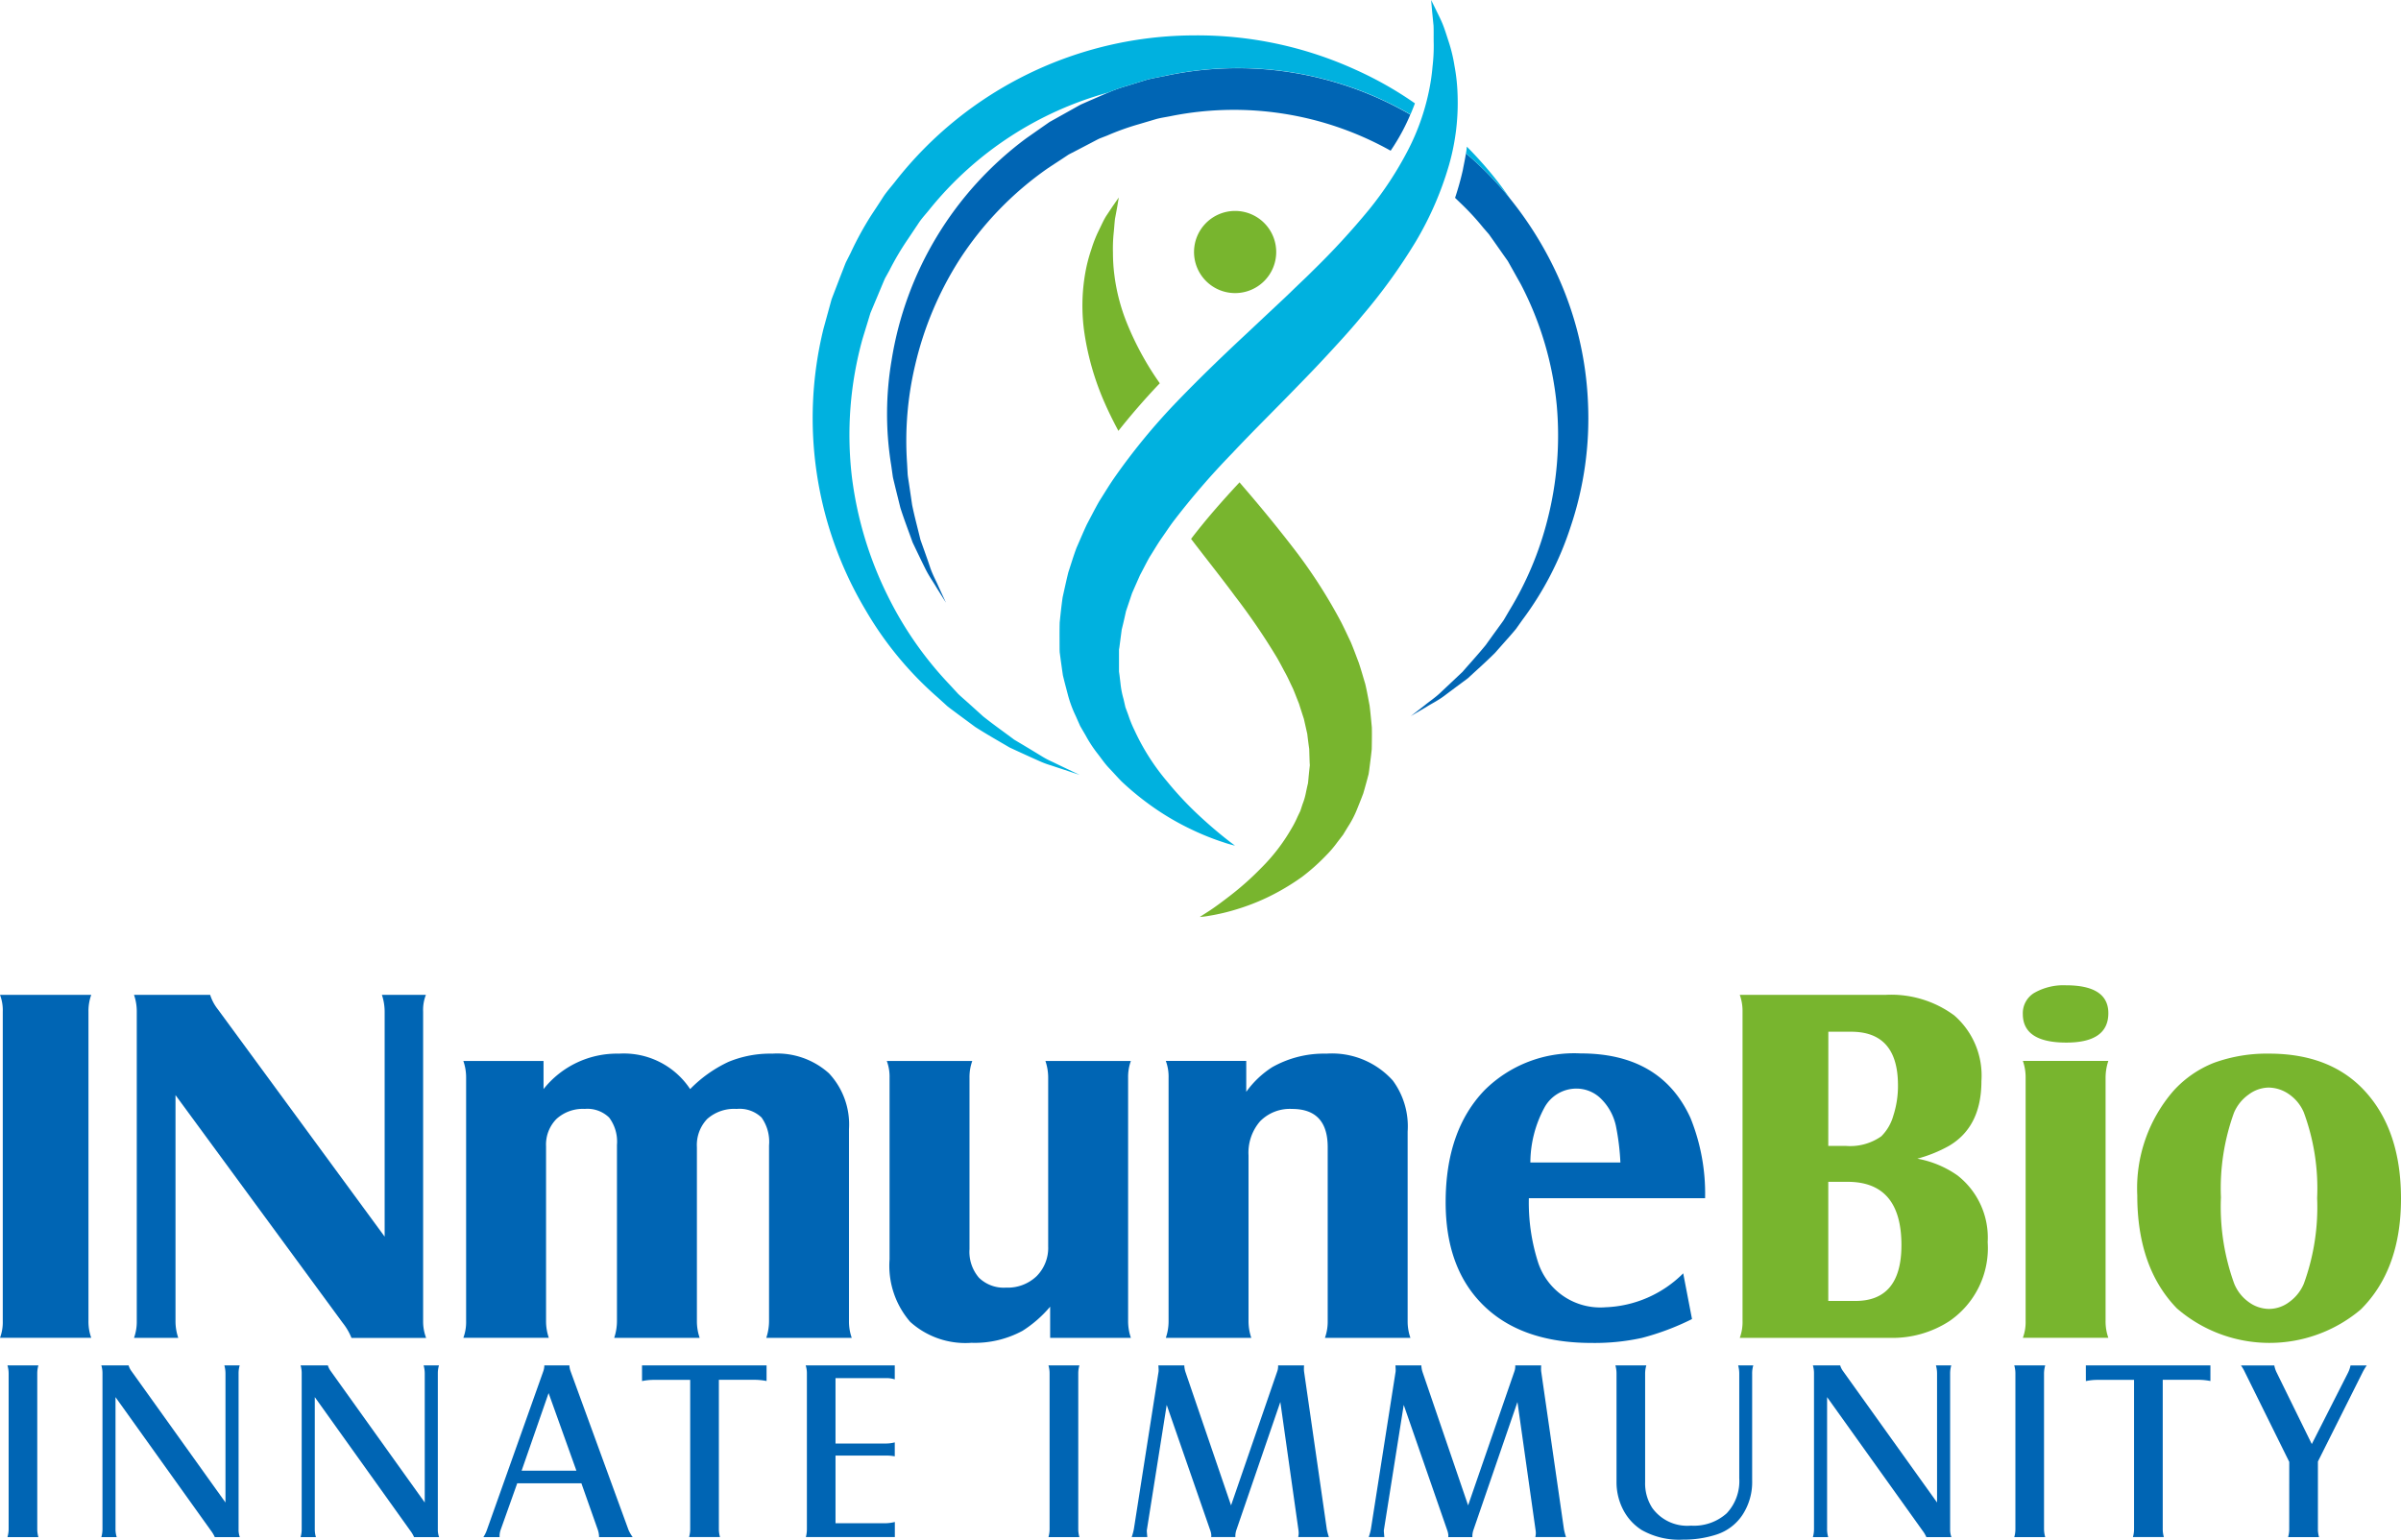
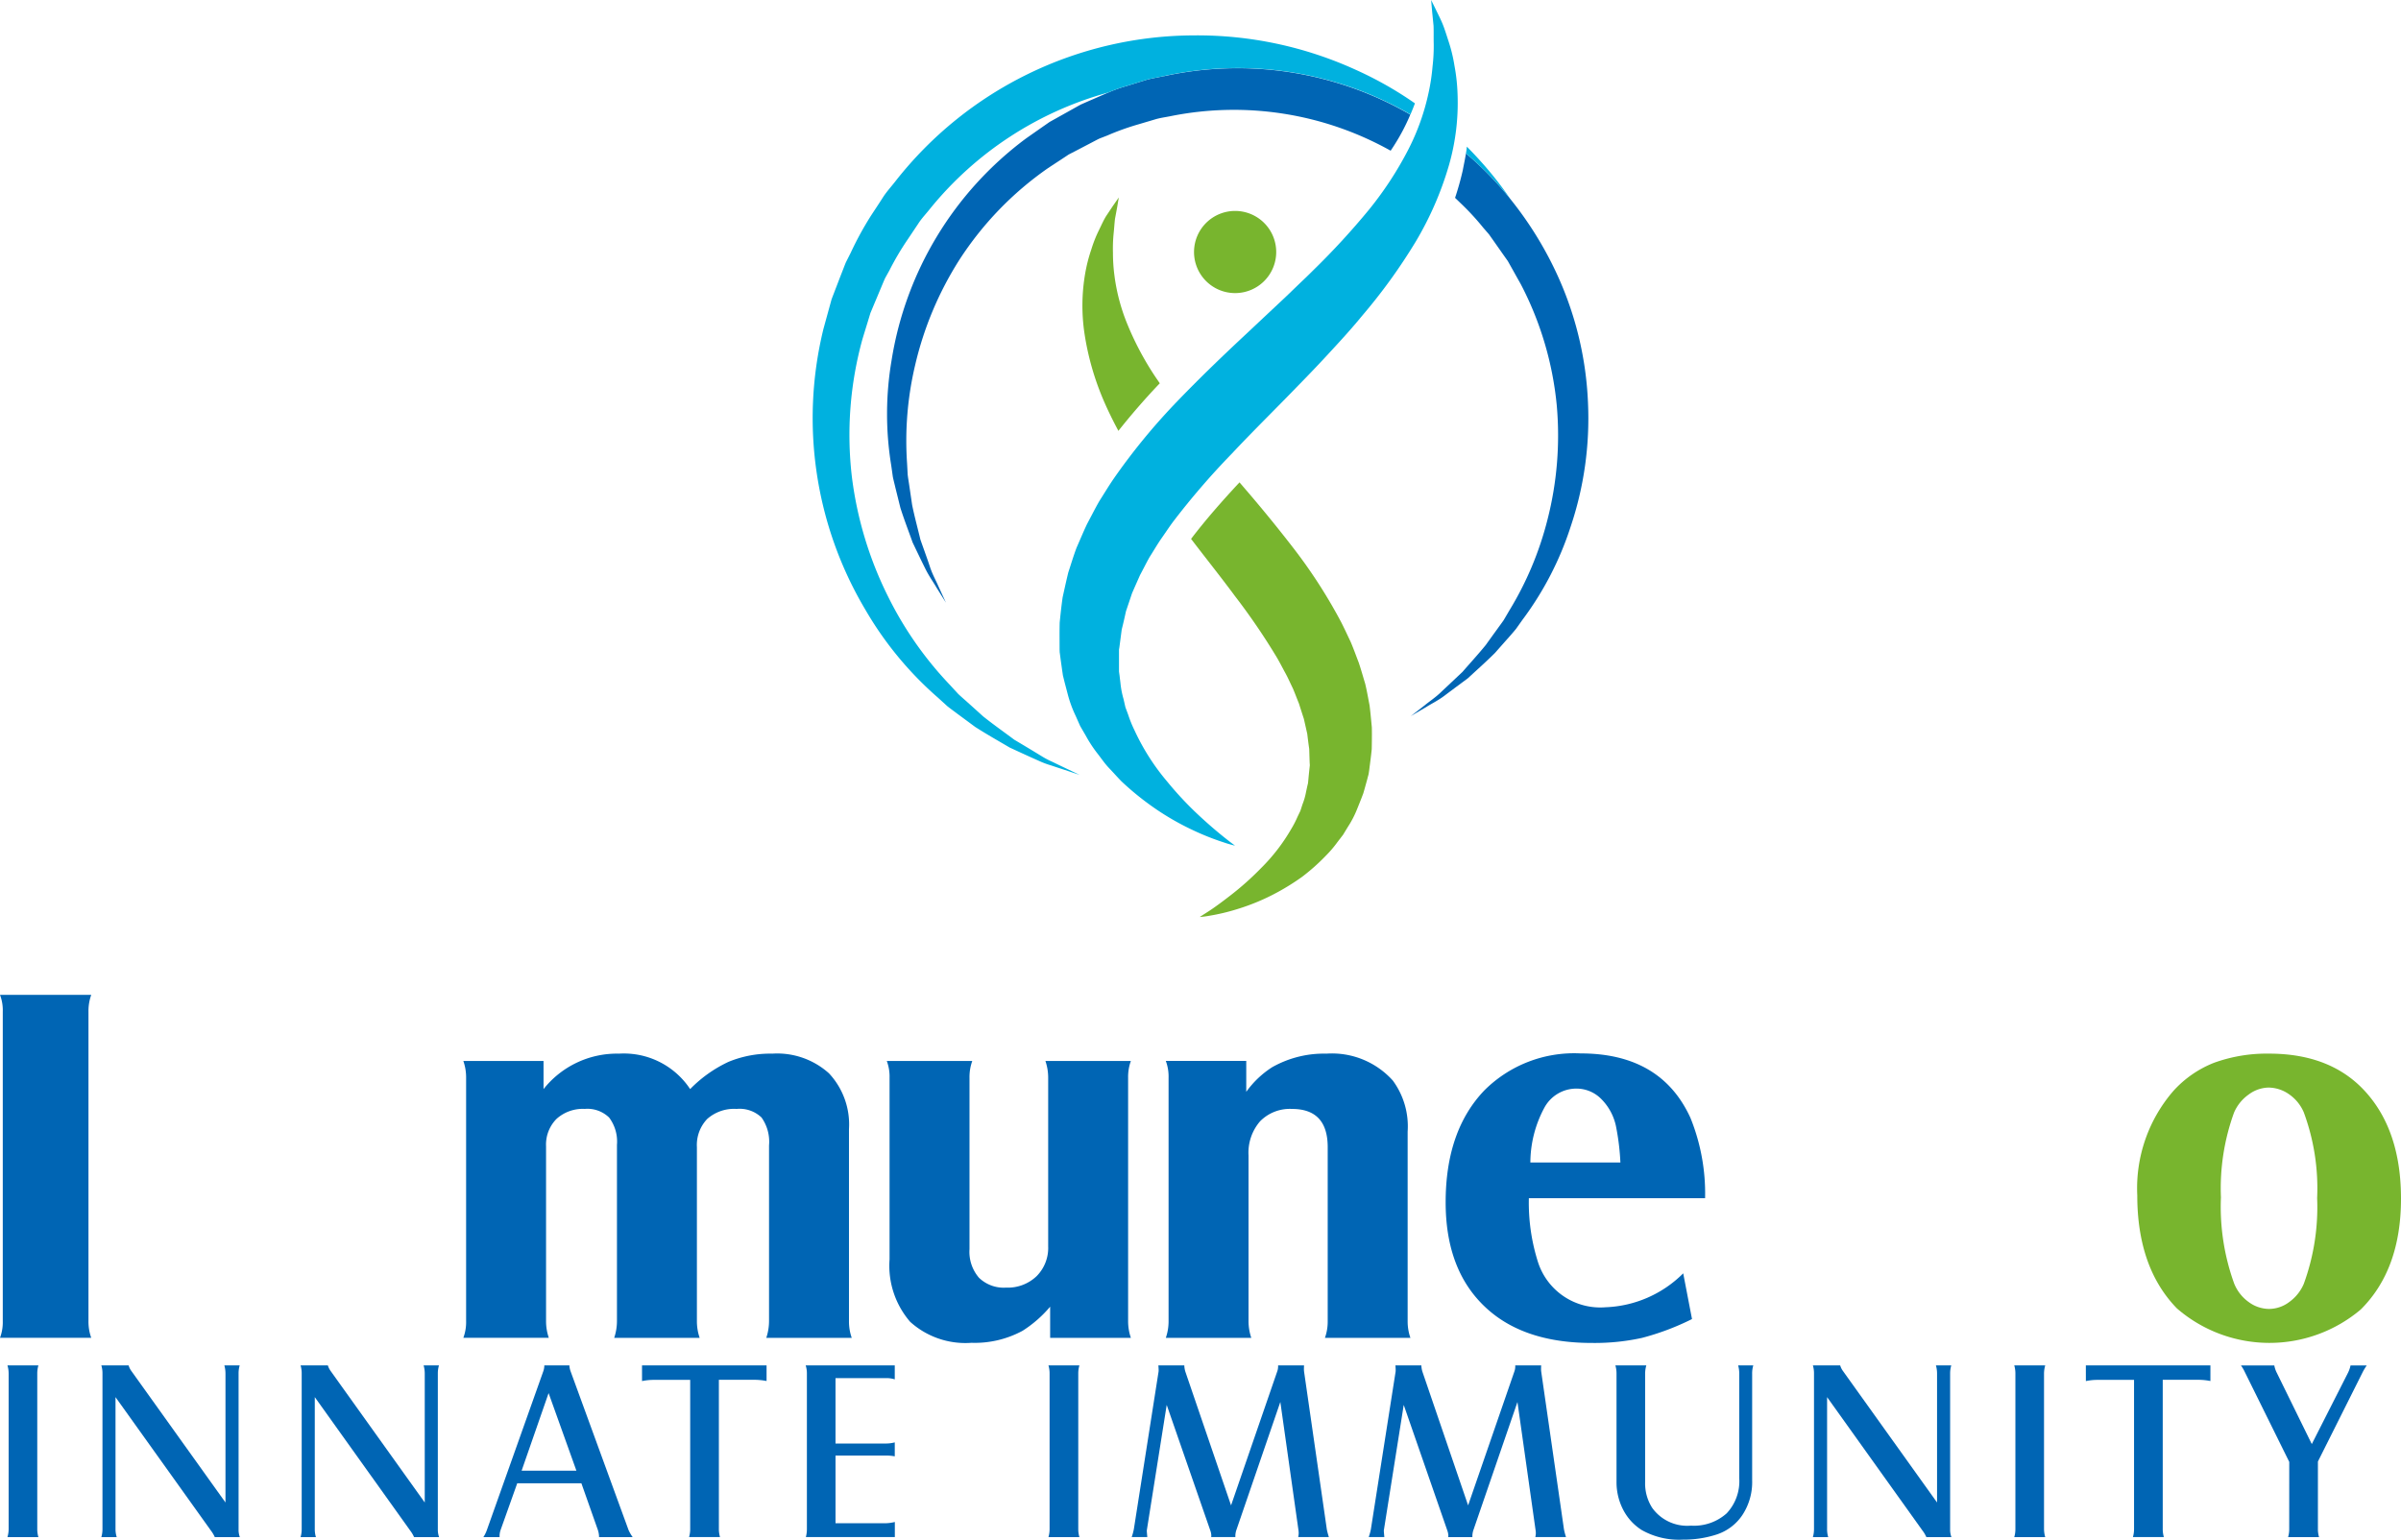
<svg xmlns="http://www.w3.org/2000/svg" width="200" height="128.29" viewBox="0 0 200 128.29">
  <g data-name="Group 84">
    <path data-name="Path 157" d="M372.362 202.114c-.528.121-1.066.19-1.58.353l-1.54.477a12.11 12.11 0 0 0-1.5.536c-.511.215-1.019.448-1.524.662l-.745.328c-.228.117-.438.243-.656.362-.434.244-.868.485-1.3.727l-.323.18-.162.091-.079.045-.042.022c-.151.088-.064.042-.109.067l-.637.444-1.266.887a28.614 28.614 0 0 0-11.227 18.548 26.616 26.616 0 0 0-.022 8.708l.133.946c.062.306.143.6.211.9l.419 1.691c.338 1.062.712 2.014 1.016 2.879.4.839.756 1.579 1.072 2.214s.675 1.122.917 1.544l.791 1.265s-.218-.47-.625-1.356c-.187-.448-.494-.973-.713-1.643s-.494-1.411-.791-2.258c-.207-.876-.471-1.831-.688-2.883l-.244-1.658c-.041-.287-.094-.577-.127-.872l-.049-.914a27.383 27.383 0 0 1 .663-8.181 28.243 28.243 0 0 1 3.712-8.834 27.446 27.446 0 0 1 7.35-7.6q.576-.38 1.158-.76l.58-.385.582-.3 1.318-.688c.219-.114.441-.236.661-.341l.639-.248a21.382 21.382 0 0 1 2.616-.939l1.371-.406c.457-.141.936-.192 1.4-.293a26.742 26.742 0 0 1 18.23 2.9c.108-.167.224-.335.325-.5a16.852 16.852 0 0 0 1.312-2.507 28.709 28.709 0 0 0-20.538-3.2zm35.328 27.235a28.374 28.374 0 0 0-2.895-11.38 30.155 30.155 0 0 0-3.571-5.611 27.539 27.539 0 0 0-3.7-3.8c-.073.46-.173.918-.264 1.4a23.931 23.931 0 0 1-.643 2.3l.431.416a21.137 21.137 0 0 1 1.926 2.085l.465.535.406.574c.269.385.538.766.806 1.148l.359.507.361.642q.358.643.715 1.277a27.463 27.463 0 0 1 3 10.092 28.268 28.268 0 0 1-.774 9.551 27.377 27.377 0 0 1-3.18 7.567l-.462.788c-.167.247-.346.479-.514.717q-.51.7-.98 1.359c-.678.832-1.351 1.559-1.938 2.24l-1.749 1.647c-.5.491-1.009.813-1.382 1.124-.768.6-1.18.916-1.18.916s.447-.264 1.286-.756c.41-.265.966-.526 1.532-.953s1.227-.917 1.965-1.466c.668-.626 1.44-1.3 2.23-2.088.37-.417.754-.854 1.151-1.3.2-.229.4-.457.6-.7l.552-.778a26.571 26.571 0 0 0 4-7.739 28.3 28.3 0 0 0 1.447-10.314z" transform="translate(-275.412 -195.773)" style="fill:#0065b4" />
    <path data-name="Path 158" d="M358.179 254.744a7.193 7.193 0 0 1-.94-.5q-.981-.6-2.238-1.347c-.783-.59-1.671-1.21-2.587-1.939q-.652-.59-1.358-1.225c-.234-.21-.48-.417-.715-.642-.222-.24-.447-.484-.675-.734a29.807 29.807 0 0 1-5.145-7.332 30.842 30.842 0 0 1-3.038-10 29.957 29.957 0 0 1 .876-11.5c.146-.481.295-.961.443-1.446l.22-.726.276-.661q.314-.745.628-1.5c.106-.248.207-.5.318-.745l.363-.654a23.122 23.122 0 0 1 1.544-2.61l.869-1.3c.283-.439.651-.815.974-1.228a28.982 28.982 0 0 1 14.857-9.686 12.118 12.118 0 0 1 1.5-.536l1.54-.477c.514-.163 1.052-.232 1.58-.353a28.709 28.709 0 0 1 20.538 3.2q.2-.467.372-.927a30.35 30.35 0 0 0-4.975-2.815 31.754 31.754 0 0 0-13.375-2.848 31.7 31.7 0 0 0-24.906 12.132c-.359.467-.765.9-1.081 1.4s-.642.984-.963 1.475a26.887 26.887 0 0 0-1.7 3.111l-.4.792c-.108.259-.2.509-.3.762-.2.507-.389 1.012-.585 1.515l-.144.377-.073.188-.035.094-.048.125-.016.051-.225.82-.446 1.624a31.239 31.239 0 0 0 3.5 23.4 29.018 29.018 0 0 0 6.05 7.327l.769.7c.266.214.54.407.8.606l1.528 1.128c1.025.656 2 1.2 2.861 1.71.917.426 1.733.8 2.442 1.113a7.239 7.239 0 0 0 1 .377c.31.1.591.2.844.278 1.01.336 1.547.513 1.547.513l-1.47-.7zm35.584-50.144q-.511-.566-1.058-1.116l-.031.291c-.01.099-.031.179-.046.268a27.536 27.536 0 0 1 3.7 3.8 29.957 29.957 0 0 0-2.565-3.243zm-2.091-7.872a12.8 12.8 0 0 0-.479-1.987c-.193-.589-.351-1.111-.531-1.537s-.363-.773-.5-1.061l-.432-.879s.031.339.084.973l.117 1.167c.02.461 0 .975.016 1.541a14.7 14.7 0 0 1-.1 1.869 16.782 16.782 0 0 1-.322 2.146 19.113 19.113 0 0 1-1.7 4.775 29.2 29.2 0 0 1-3.283 5.015 62.521 62.521 0 0 1-4.662 5.065c-.424.43-.874.849-1.322 1.28s-.892.868-1.359 1.3q-1.4 1.312-2.823 2.65c-1.922 1.79-3.875 3.667-5.793 5.658a52.376 52.376 0 0 0-5.344 6.519c-.4.59-.773 1.211-1.155 1.811-.357.622-.681 1.272-1.017 1.9-.309.651-.586 1.323-.874 1.976-.254.675-.461 1.371-.684 2.046-.172.7-.323 1.4-.475 2.085-.1.7-.174 1.4-.244 2.091-.02.694-.009 1.384-.009 2.056v.19c0-.028.012.342.008.2v.027l.029.219.057.435c.041.29.082.576.121.863l.063.427.128.519c.089.344.179.683.267 1.02a9.87 9.87 0 0 0 .669 1.831c.124.283.249.562.371.839.151.26.3.519.451.775a10.937 10.937 0 0 0 .934 1.445c.347.436.646.893 1.01 1.274s.7.764 1.047 1.119a23.1 23.1 0 0 0 2.13 1.783 21.972 21.972 0 0 0 3.783 2.266 21.225 21.225 0 0 0 2.6 1.036 8.966 8.966 0 0 0 .945.271s-.279-.2-.775-.592-1.21-.983-2.061-1.766a28.438 28.438 0 0 1-2.822-2.989 18.654 18.654 0 0 1-2.722-4.279 9.643 9.643 0 0 1-.512-1.262l-.24-.649-.155-.68a7.247 7.247 0 0 1-.256-1.332q-.039-.314-.076-.634l-.045-.317v-1.991c-.005-.162.008.189.008.145l.006-.048.013-.094.2-1.52c.129-.5.242-1.009.354-1.521l.509-1.512q.327-.747.661-1.5c.267-.494.513-1 .792-1.493.312-.488.6-.986.929-1.474.344-.485.666-.981 1.025-1.467a63.1 63.1 0 0 1 4.92-5.706c1.773-1.891 3.665-3.741 5.5-5.645q1.394-1.416 2.731-2.873c.893-.967 1.777-1.935 2.6-2.945a46.82 46.82 0 0 0 4.455-6.16 27.344 27.344 0 0 0 2.787-6.406 18.843 18.843 0 0 0 .713-5.871 15.5 15.5 0 0 0-.261-2.416z" transform="translate(-270.519 -191.265)" style="fill:#00b1df" />
    <path data-name="Path 159" d="M402.511 264.852c-.056-.6-.112-1.208-.186-1.82-.116-.594-.218-1.2-.364-1.806-.176-.581-.341-1.178-.537-1.76-.217-.565-.426-1.147-.663-1.71-.259-.544-.513-1.1-.789-1.642a43.034 43.034 0 0 0-3.828-5.987 117.912 117.912 0 0 0-4.278-5.251l-.377-.442c-1.478 1.584-2.85 3.155-4.036 4.712 1.227 1.608 2.487 3.181 3.655 4.763a54.09 54.09 0 0 1 3.5 5.132c.25.428.465.858.7 1.284s.413.851.624 1.274c.182.426.338.851.511 1.275q.2.637.407 1.266l.283 1.256c.048.417.1.832.162 1.246.013.419.025.83.04 1.237V267.994c0 .043.049-.3.026-.146v.024l-.02.181-.04.366q-.038.363-.071.722l-.035.358-.058.243c-.036.162-.069.326-.106.489a5.475 5.475 0 0 1-.3 1.042c-.056.179-.116.361-.174.537l-.243.505a8.117 8.117 0 0 1-.509.988 15.552 15.552 0 0 1-2.547 3.3 24.273 24.273 0 0 1-2.553 2.271c-.764.591-1.394 1.05-1.84 1.333s-.688.443-.688.443a7.26 7.26 0 0 0 .82-.107 17.107 17.107 0 0 0 2.289-.545 18.032 18.032 0 0 0 3.424-1.442 19.6 19.6 0 0 0 1.991-1.251 17.08 17.08 0 0 0 2-1.783 9.184 9.184 0 0 0 .949-1.118l.467-.607c.133-.221.27-.445.408-.671a8.322 8.322 0 0 0 .768-1.49c.114-.282.226-.562.339-.849l.166-.434.1-.346.195-.7.093-.353.048-.177.005-.023c-.02.144.035-.22.031-.193l.008-.054.015-.106c.071-.572.154-1.155.21-1.746.01-.591.021-1.194.008-1.803zM382.1 231.141a16.011 16.011 0 0 1-1.042-4.04 14.324 14.324 0 0 1-.111-1.793 12.769 12.769 0 0 1 .05-1.554c.05-.466.074-.9.12-1.28l.18-.967.135-.81-.47.676c-.149.22-.33.494-.546.817s-.4.749-.63 1.217a10.6 10.6 0 0 0-.637 1.606 13 13 0 0 0-.512 1.993 15.731 15.731 0 0 0-.064 5.012 22.747 22.747 0 0 0 1.637 5.687c.354.818.758 1.63 1.19 2.438a57.862 57.862 0 0 1 3.39-3.905l.058-.059c-.155-.225-.313-.451-.46-.675a24.782 24.782 0 0 1-2.288-4.363zm9.023-2.477a3.423 3.423 0 1 0-3.423-3.423 3.422 3.422 0 0 0 3.421 3.423z" transform="translate(-288.239 -204.242)" style="fill:#78b52e" />
    <g data-name="Group 86">
      <g data-name="Group 84">
        <path data-name="Path 160" d="M217.132 339.537h7.6a4 4 0 0 0-.231 1.4v25.779a4 4 0 0 0 .231 1.4h-7.6a3.727 3.727 0 0 0 .231-1.4V340.94a3.625 3.625 0 0 0-.231-1.403z" transform="translate(-217.132 -256.642)" style="fill:#0065b4" />
-         <path data-name="Path 161" d="M240.556 347.891v18.828a4.3 4.3 0 0 0 .23 1.4H237.1a3.954 3.954 0 0 0 .23-1.4V340.94a4.179 4.179 0 0 0-.23-1.4h6.344a3.737 3.737 0 0 0 .649 1.215l13.885 18.929V340.94a4.443 4.443 0 0 0-.229-1.4h3.664a3.419 3.419 0 0 0-.23 1.4v25.82a3.816 3.816 0 0 0 .25 1.362h-6.219a4.958 4.958 0 0 0-.734-1.257z" transform="translate(-225.937 -256.642)" style="fill:#0065b4" />
        <path data-name="Path 162" d="M292.851 351.255a7.8 7.8 0 0 1 6.283-2.953 6.617 6.617 0 0 1 5.928 2.953 10.922 10.922 0 0 1 3.2-2.272 9.109 9.109 0 0 1 3.645-.681 6.44 6.44 0 0 1 4.722 1.642 6.235 6.235 0 0 1 1.664 4.641v16a4.073 4.073 0 0 0 .231 1.4h-7.12a4.518 4.518 0 0 0 .23-1.4v-14.64a3.485 3.485 0 0 0-.627-2.324 2.641 2.641 0 0 0-2.073-.713 3.372 3.372 0 0 0-2.45.836 3.135 3.135 0 0 0-.859 2.347v14.492a4.27 4.27 0 0 0 .23 1.4h-7.119a4.448 4.448 0 0 0 .23-1.4V355.9a3.333 3.333 0 0 0-.65-2.271 2.6 2.6 0 0 0-2.031-.723 3.267 3.267 0 0 0-2.357.836 3.035 3.035 0 0 0-.868 2.283v14.556a4.273 4.273 0 0 0 .229 1.4h-7.119a3.761 3.761 0 0 0 .231-1.4v-20.269a4.145 4.145 0 0 0-.231-1.4h6.679z" transform="translate(-247.574 -260.507)" style="fill:#0065b4" />
        <path data-name="Path 163" d="M362.864 372.465v-2.6a10.031 10.031 0 0 1-2.3 2.01 8.369 8.369 0 0 1-4.251 1 6.861 6.861 0 0 1-5.11-1.749 7.148 7.148 0 0 1-1.716-5.2V350.79a3.751 3.751 0 0 0-.23-1.4h7.12a3.979 3.979 0 0 0-.231 1.4v14.281a3.313 3.313 0 0 0 .785 2.378 2.955 2.955 0 0 0 2.251.827 3.476 3.476 0 0 0 2.554-.953 3.337 3.337 0 0 0 .964-2.483v-14.05a4.316 4.316 0 0 0-.23-1.4h7.118a3.907 3.907 0 0 0-.23 1.4v20.272a4.3 4.3 0 0 0 .23 1.4z" transform="translate(-275.388 -260.986)" style="fill:#0065b4" />
        <path data-name="Path 164" d="M390.833 348.909h6.7v2.575a7.865 7.865 0 0 1 2.158-2.052 8.758 8.758 0 0 1 4.522-1.13 6.813 6.813 0 0 1 5.529 2.242 6.432 6.432 0 0 1 1.235 4.25v15.79a4.158 4.158 0 0 0 .231 1.4h-7.121a4.018 4.018 0 0 0 .231-1.4v-14.492q0-3.182-2.973-3.183a3.472 3.472 0 0 0-2.659 1.028 3.994 3.994 0 0 0-.963 2.848v13.8a4.342 4.342 0 0 0 .23 1.4h-7.12a4.255 4.255 0 0 0 .23-1.4v-20.273a3.749 3.749 0 0 0-.23-1.403z" transform="translate(-293.722 -260.507)" style="fill:#0065b4" />
        <path data-name="Path 165" d="M453.046 370.4a21.433 21.433 0 0 1-4.176 1.572 18.387 18.387 0 0 1-4.179.418q-6.031 0-9.234-3.35-2.934-3.058-2.932-8.376 0-5.95 3.225-9.319a10.583 10.583 0 0 1 8.02-3.079q6.7 0 9.151 5.382a16.816 16.816 0 0 1 1.215 6.68h-14.68a16.367 16.367 0 0 0 .752 5.3 5.45 5.45 0 0 0 5.634 3.789 9.649 9.649 0 0 0 6.471-2.827zm-13.465-13.045h7.5a20.155 20.155 0 0 0-.376-3.059 4.528 4.528 0 0 0-1.247-2.261 2.894 2.894 0 0 0-2.041-.838 3.026 3.026 0 0 0-2.67 1.592 9.712 9.712 0 0 0-1.166 4.564z" transform="translate(-312.104 -260.49)" style="fill:#0065b4" />
-         <path data-name="Path 166" d="M476.35 339.537h12.168a8.834 8.834 0 0 1 5.7 1.717 6.643 6.643 0 0 1 2.261 5.466q0 3.811-2.7 5.4a11.442 11.442 0 0 1-2.638 1.068 8.406 8.406 0 0 1 3.349 1.4 6.574 6.574 0 0 1 2.51 5.555 7.373 7.373 0 0 1-3.182 6.576 8.683 8.683 0 0 1-4.943 1.4H476.35a3.806 3.806 0 0 0 .23-1.425V340.94a3.986 3.986 0 0 0-.23-1.403zm7.372 12.586h1.445a4.5 4.5 0 0 0 2.973-.8 3.909 3.909 0 0 0 1-1.717 8.011 8.011 0 0 0 .387-2.533q0-4.462-3.9-4.462h-1.9zm0 12.92h2.261q3.832 0 3.833-4.648 0-5.277-4.481-5.278h-1.613z" transform="translate(-331.429 -256.642)" style="fill:#78b52e" />
-         <path data-name="Path 167" d="M522.11 338.114q3.538 0 3.538 2.325 0 2.45-3.5 2.449-3.624 0-3.624-2.386a1.971 1.971 0 0 1 .943-1.749 4.908 4.908 0 0 1 2.643-.639zm-3.582 6.3h7.12a4.435 4.435 0 0 0-.23 1.4v20.272a4.044 4.044 0 0 0 .23 1.4h-7.12a3.74 3.74 0 0 0 .23-1.4V345.82a4.119 4.119 0 0 0-.23-1.404z" transform="translate(-350.026 -256.015)" style="fill:#78b52e" />
        <path data-name="Path 168" d="M546.548 348.3q5.172 0 8.042 3.182 2.953 3.269 2.953 8.9 0 5.907-3.351 9.237a11.779 11.779 0 0 1-15.309-.084q-3.306-3.394-3.308-9.424a12.388 12.388 0 0 1 3.015-8.711 9.018 9.018 0 0 1 3.372-2.335 12.9 12.9 0 0 1 4.586-.765zm0 2.827a2.861 2.861 0 0 0-1.7.586 3.552 3.552 0 0 0-1.215 1.507 18.469 18.469 0 0 0-1.089 7.058 18.806 18.806 0 0 0 1.11 7.2 3.5 3.5 0 0 0 1.2 1.519 2.891 2.891 0 0 0 1.708.576 2.822 2.822 0 0 0 1.685-.586 3.59 3.59 0 0 0 1.2-1.509 18.612 18.612 0 0 0 1.11-7.139 18.258 18.258 0 0 0-1.11-7.142 3.488 3.488 0 0 0-1.194-1.486 3.023 3.023 0 0 0-1.705-.582z" transform="translate(-357.543 -260.507)" style="fill:#78b52e" />
      </g>
      <g data-name="Group 85">
        <path data-name="Path 169" d="M218.241 394.769h2.578a2.412 2.412 0 0 0-.094.68v12.933a2.433 2.433 0 0 0 .094.692h-2.578a2.339 2.339 0 0 0 .1-.692v-12.933a2.325 2.325 0 0 0-.1-.68z" transform="translate(-217.621 -280.996)" style="fill:#0065b4" />
        <path data-name="Path 170" d="M233.409 397.411v10.972a2.243 2.243 0 0 0 .1.692h-1.28a2.4 2.4 0 0 0 .094-.692v-12.922a2.278 2.278 0 0 0-.094-.692h2.271a1.532 1.532 0 0 0 .25.491l7.819 10.931v-10.73a2.517 2.517 0 0 0-.093-.692h1.277a2.33 2.33 0 0 0-.093.68v12.987a1.785 1.785 0 0 0 .105.638h-2.086a2.658 2.658 0 0 0-.315-.532z" transform="translate(-223.787 -280.996)" style="fill:#0065b4" />
        <path data-name="Path 171" d="M263.1 397.411v10.972a2.332 2.332 0 0 0 .094.692h-1.277a2.436 2.436 0 0 0 .093-.692v-12.922a2.316 2.316 0 0 0-.093-.692h2.273a1.536 1.536 0 0 0 .251.491l7.819 10.931v-10.73a2.5 2.5 0 0 0-.094-.692h1.278a2.343 2.343 0 0 0-.094.68v12.987a1.768 1.768 0 0 0 .106.638h-2.086a2.754 2.754 0 0 0-.314-.532z" transform="translate(-236.879 -280.996)" style="fill:#0065b4" />
        <path data-name="Path 172" d="m291.971 404.589-1.384 3.888a1.577 1.577 0 0 0-.085.6h-1.352a2.748 2.748 0 0 0 .295-.6l4.684-13.185a1.6 1.6 0 0 0 .1-.524h2.086a1.693 1.693 0 0 0 .094.472l4.831 13.237a3.231 3.231 0 0 0 .347.6h-2.8a1.9 1.9 0 0 0-.1-.6l-1.372-3.888zm.365-1.048h4.564l-2.316-6.466z" transform="translate(-248.886 -280.996)" style="fill:#0065b4" />
        <path data-name="Path 173" d="M312.789 394.769h10.375v1.3a5.077 5.077 0 0 0-.891-.1h-3.082v12.409a2.435 2.435 0 0 0 .095.692h-2.577a2.335 2.335 0 0 0 .093-.692v-12.404h-3.1a4.653 4.653 0 0 0-.911.1z" transform="translate(-259.31 -280.996)" style="fill:#0065b4" />
        <path data-name="Path 174" d="M337.173 394.769h7.421v1.163a2.212 2.212 0 0 0-.671-.106h-4.265v5.451h4.15a2.932 2.932 0 0 0 .786-.095v1.163a3.651 3.651 0 0 0-.765-.063h-4.171v5.638h4.142a3.483 3.483 0 0 0 .8-.106v1.258h-7.411a2.574 2.574 0 0 0 .085-.68v-12.931a2.121 2.121 0 0 0-.101-.692z" transform="translate(-270.061 -280.996)" style="fill:#0065b4" />
        <path data-name="Path 175" d="M373.347 394.769h2.578a2.385 2.385 0 0 0-.095.68v12.933a2.406 2.406 0 0 0 .095.692h-2.578a2.378 2.378 0 0 0 .094-.692v-12.933a2.363 2.363 0 0 0-.094-.68z" transform="translate(-286.012 -280.996)" style="fill:#0065b4" />
        <path data-name="Path 176" d="m388.667 398.06-1.647 10.387a.594.594 0 0 0-.01.1c0 .057.013.232.041.523h-1.3a4.594 4.594 0 0 0 .179-.657l2.043-13.03a.915.915 0 0 0 .022-.209c0-.1-.008-.24-.022-.409h2.16a1.975 1.975 0 0 0 .094.544l3.8 11.122 3.847-11.164a1.225 1.225 0 0 0 .072-.376v-.126h2.161c-.007.118-.01.22-.01.3a1.675 1.675 0 0 0 .01.2l1.9 13.177a5.652 5.652 0 0 0 .168.627h-2.555a1.555 1.555 0 0 0 .042-.324 1.907 1.907 0 0 0-.021-.259l-1.509-10.672-3.647 10.628a1.6 1.6 0 0 0-.1.512v.115h-2.013a1.168 1.168 0 0 0 .011-.135 1.437 1.437 0 0 0-.084-.408z" transform="translate(-291.482 -280.996)" style="fill:#0065b4" />
        <path data-name="Path 177" d="m423.982 398.06-1.646 10.387a.473.473 0 0 0-.011.1c0 .057.014.232.042.523h-1.3a4.637 4.637 0 0 0 .18-.657l2.043-13.03a.954.954 0 0 0 .021-.209c0-.1-.007-.24-.021-.409h2.16a2.017 2.017 0 0 0 .095.544l3.8 11.122 3.855-11.161a1.255 1.255 0 0 0 .072-.376v-.126h2.16c-.008.118-.01.22-.01.3a1.565 1.565 0 0 0 .01.2l1.9 13.177a6.038 6.038 0 0 0 .167.627h-2.556a1.555 1.555 0 0 0 .043-.324 1.77 1.77 0 0 0-.022-.259l-1.509-10.672-3.655 10.63a1.632 1.632 0 0 0-.1.512v.115h-2.012a1.061 1.061 0 0 0 .011-.135 1.46 1.46 0 0 0-.084-.408z" transform="translate(-307.053 -280.996)" style="fill:#0065b4" />
        <path data-name="Path 178" d="M469.3 394.769a2.263 2.263 0 0 0-.094.692v8.879a4.99 4.99 0 0 1-.817 2.9 4.109 4.109 0 0 1-2.16 1.624 8.809 8.809 0 0 1-2.789.421 6.317 6.317 0 0 1-3.426-.795 4.362 4.362 0 0 1-1.551-1.695 4.977 4.977 0 0 1-.555-2.343v-8.993a2.42 2.42 0 0 0-.095-.692h2.578a2.446 2.446 0 0 0-.1.68v9.045a3.758 3.758 0 0 0 .6 2.161 3.592 3.592 0 0 0 3.218 1.466 4.077 4.077 0 0 0 2.975-1.026 3.912 3.912 0 0 0 1.048-2.925v-8.71a2.617 2.617 0 0 0-.093-.692z" transform="translate(-323.254 -280.996)" style="fill:#0065b4" />
        <path data-name="Path 179" d="M488.425 397.411v10.972a2.278 2.278 0 0 0 .094.692h-1.277a2.438 2.438 0 0 0 .093-.692v-12.922a2.318 2.318 0 0 0-.093-.692h2.274a1.539 1.539 0 0 0 .25.491l7.819 10.931v-10.73a2.473 2.473 0 0 0-.094-.692h1.278a2.389 2.389 0 0 0-.095.68v12.987a1.8 1.8 0 0 0 .106.638h-2.086a2.621 2.621 0 0 0-.314-.532z" transform="translate(-336.231 -280.996)" style="fill:#0065b4" />
        <path data-name="Path 180" d="M517.248 394.769h2.578a2.493 2.493 0 0 0-.1.68v12.933a2.512 2.512 0 0 0 .1.692h-2.578a2.4 2.4 0 0 0 .094-.692v-12.933a2.383 2.383 0 0 0-.094-.68z" transform="translate(-349.462 -280.996)" style="fill:#0065b4" />
        <path data-name="Path 181" d="M527.911 394.769h10.376v1.3a5.065 5.065 0 0 0-.891-.1h-3.08v12.409a2.359 2.359 0 0 0 .094.692h-2.578a2.333 2.333 0 0 0 .094-.692v-12.404h-3.1a4.679 4.679 0 0 0-.912.1z" transform="translate(-354.163 -280.996)" style="fill:#0065b4" />
        <path data-name="Path 182" d="m555.046 402.808-3.688-7.461a3.522 3.522 0 0 0-.336-.577h2.778a2.219 2.219 0 0 0 .21.618l2.913 5.935 3.028-5.966a2.467 2.467 0 0 0 .2-.586h1.349a4.822 4.822 0 0 0-.325.534l-3.742 7.472v5.607a2.387 2.387 0 0 0 .094.692h-2.577a2.419 2.419 0 0 0 .093-.692z" transform="translate(-364.354 -280.996)" style="fill:#0065b4" />
      </g>
    </g>
  </g>
</svg>